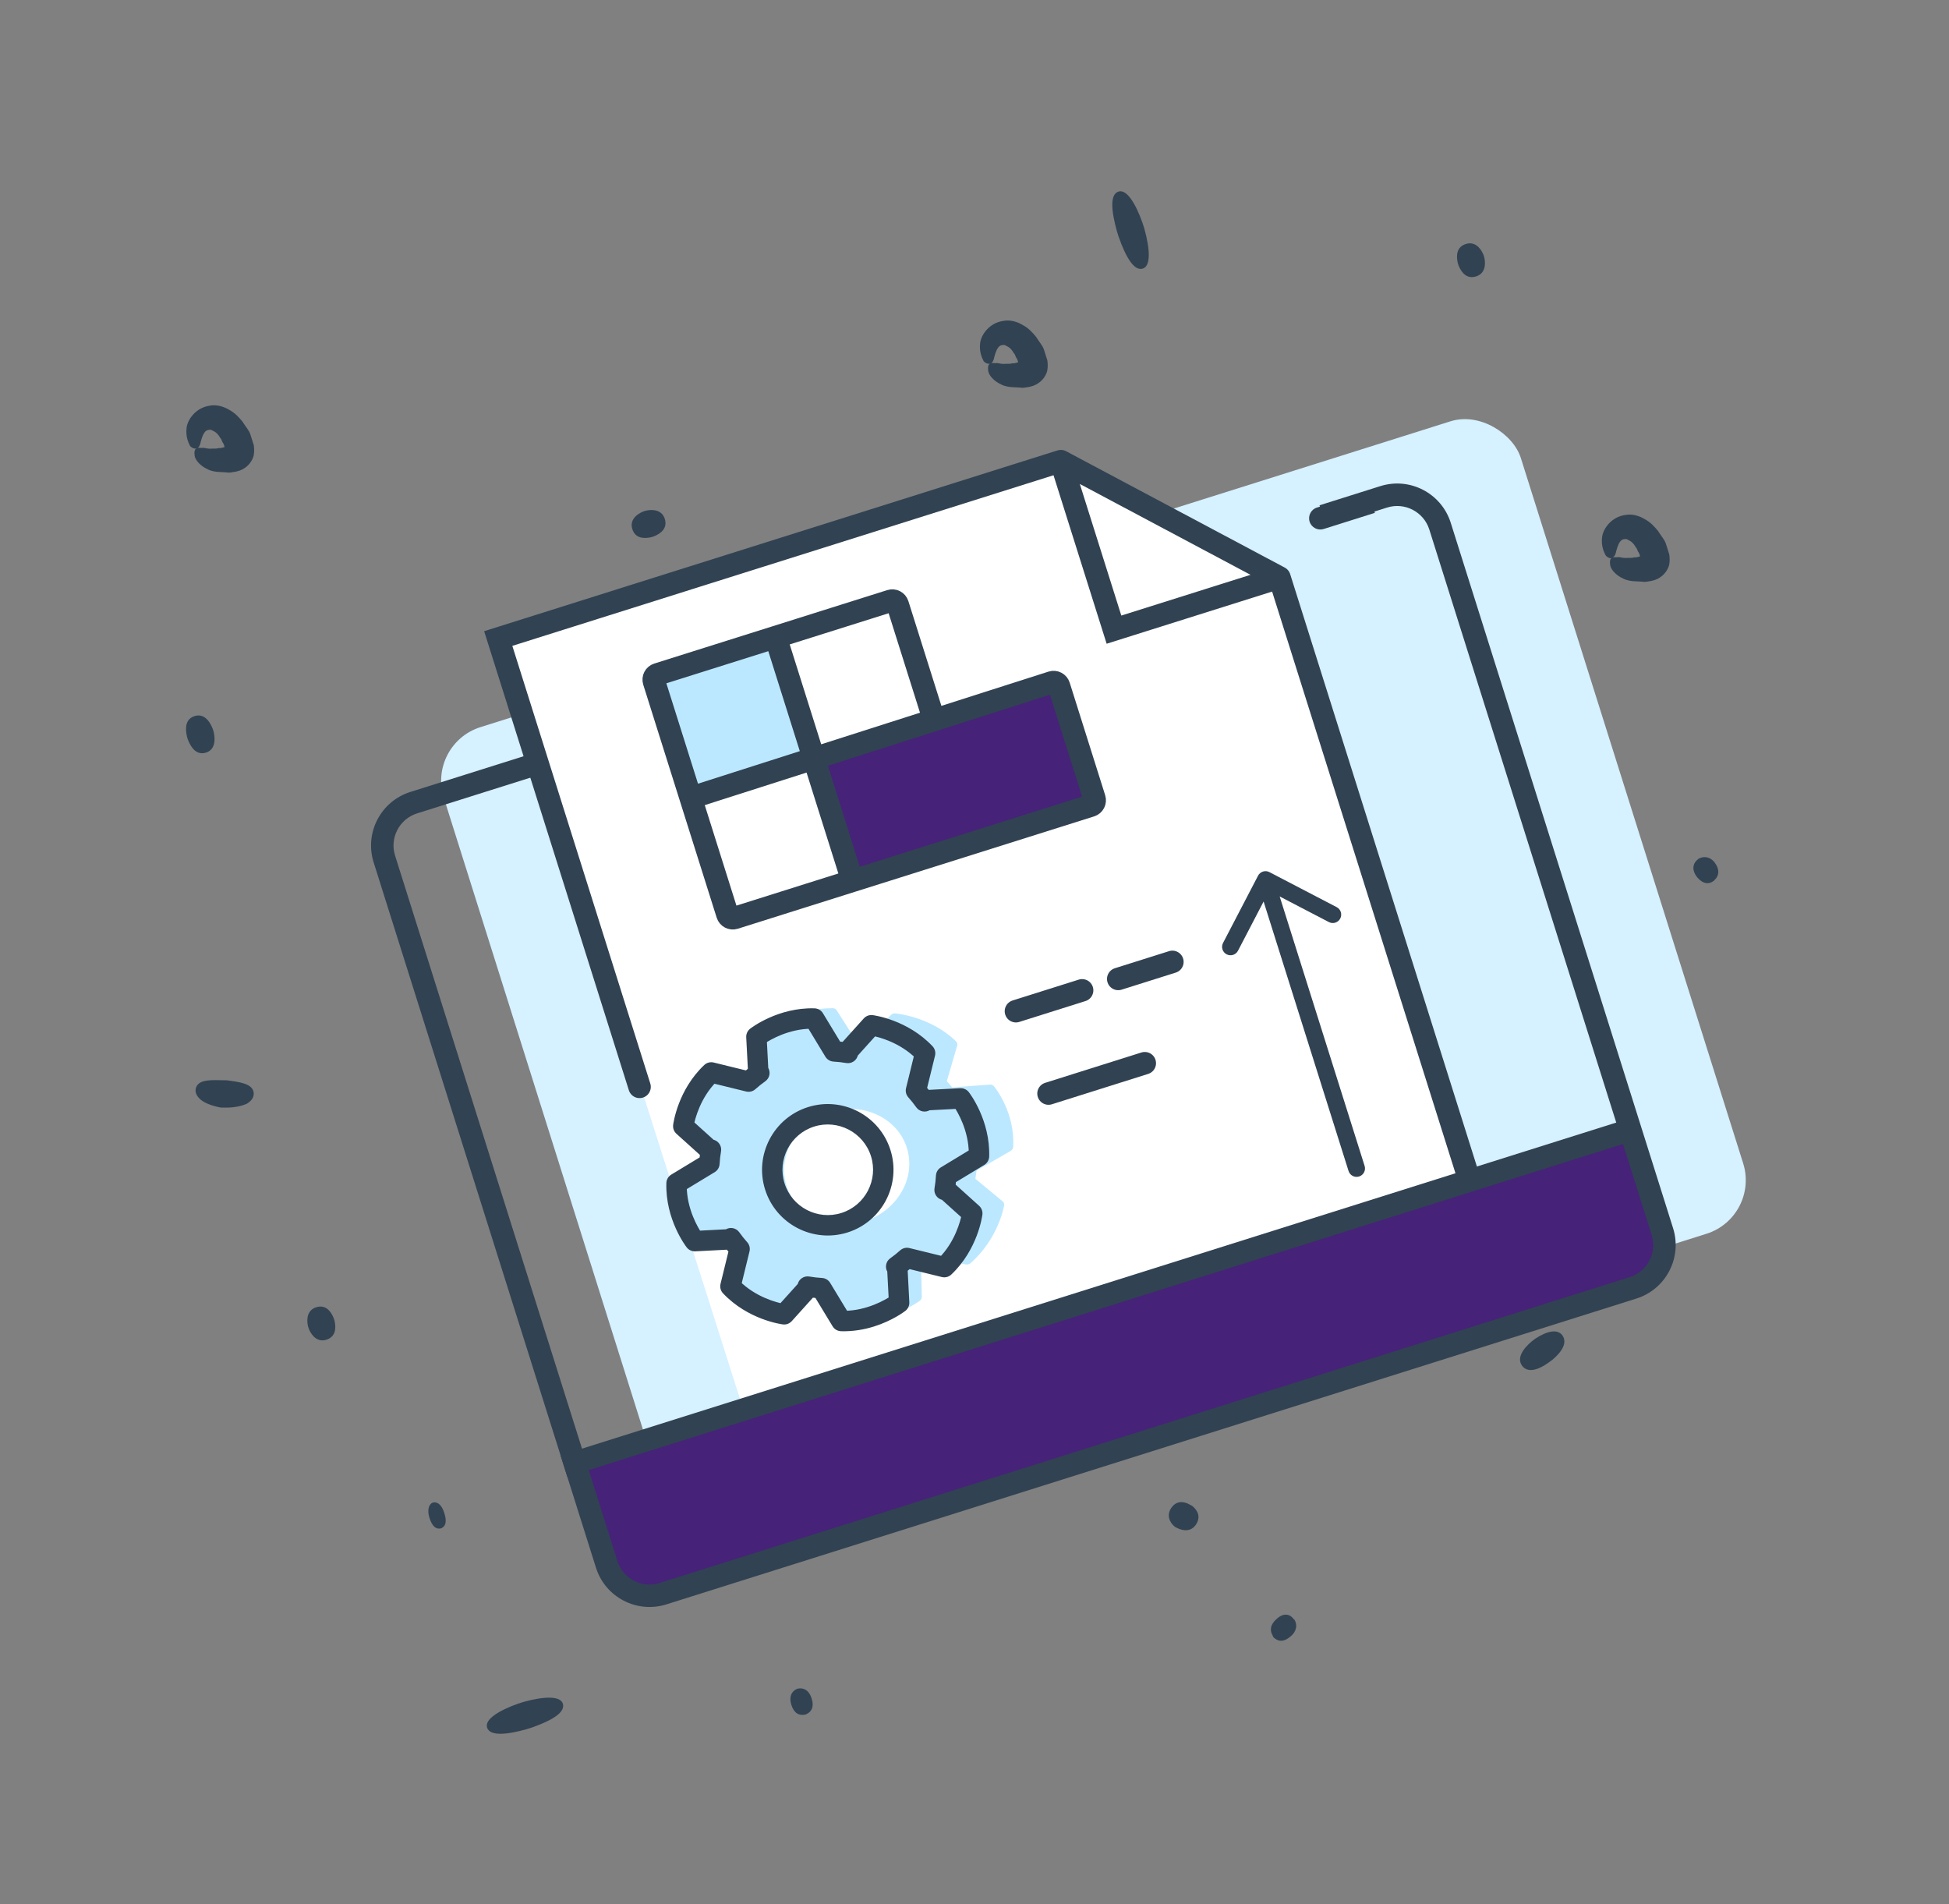
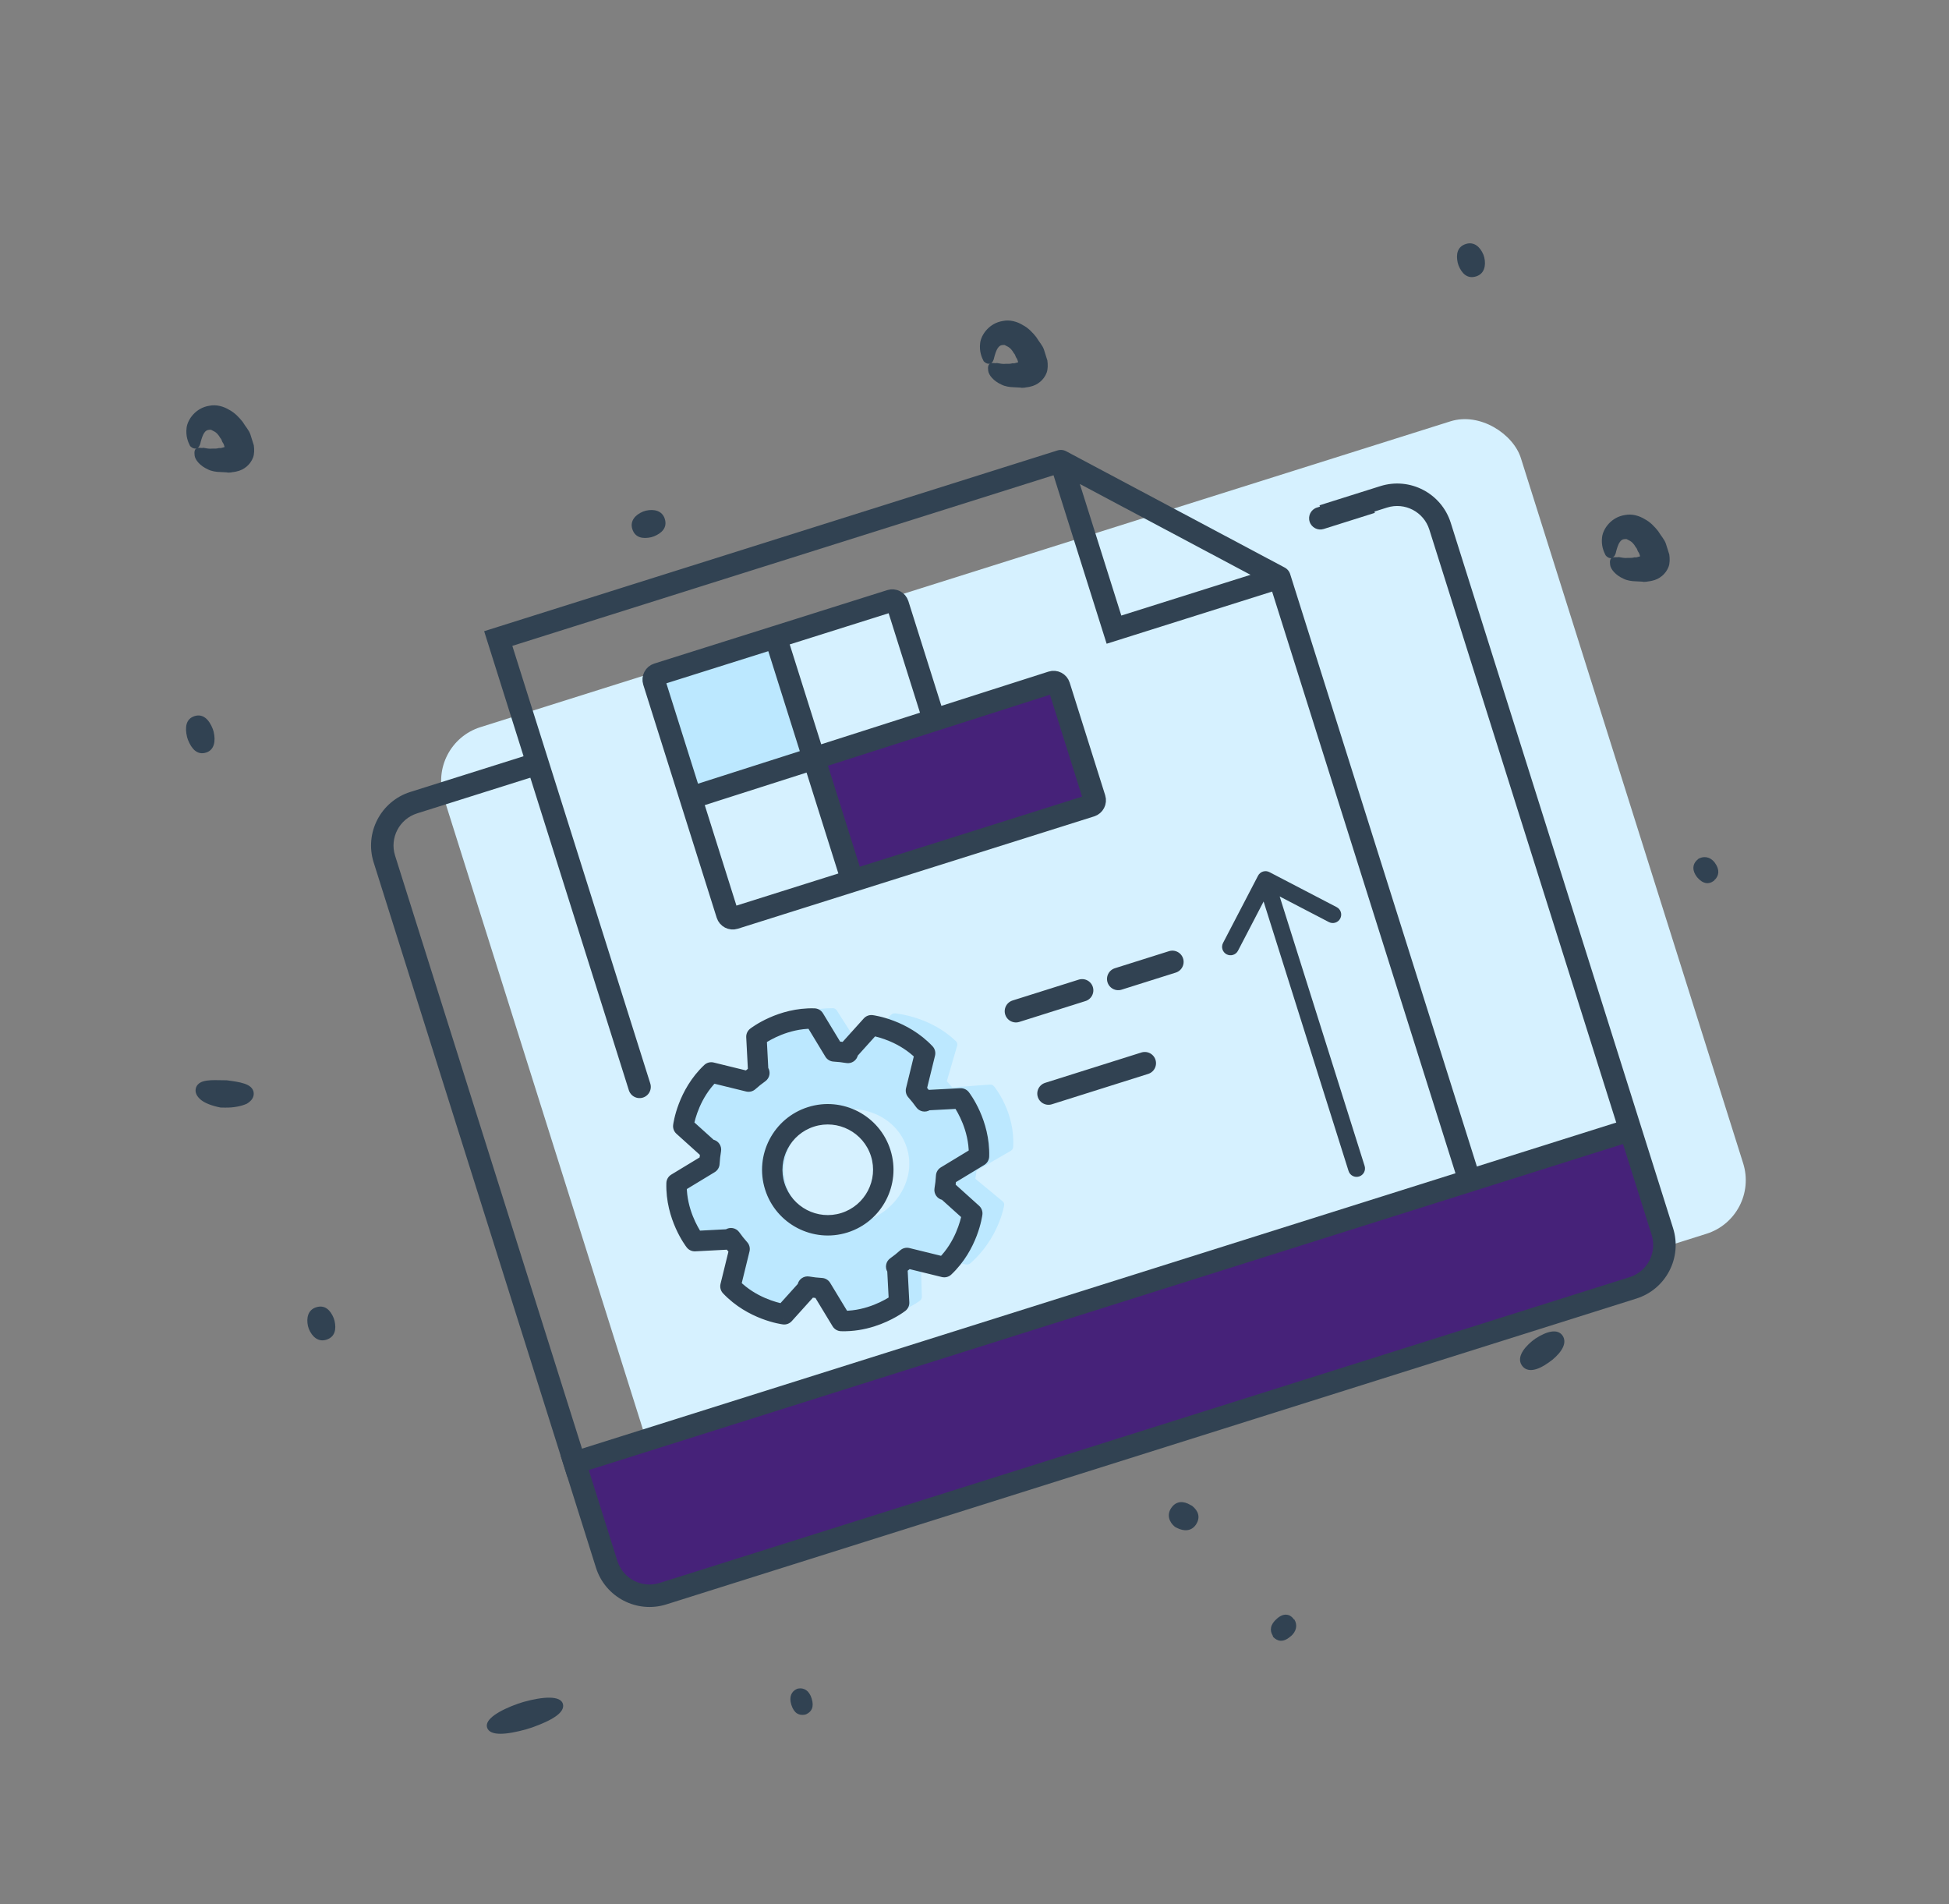
<svg xmlns="http://www.w3.org/2000/svg" width="347" height="339" viewBox="0 0 347 339" fill="none">
  <rect x="0" y="0" width="347" height="339" fill="#808080" stroke="none" />
  <rect x="76" y="132.453" width="201.069" height="151.645" rx="10" transform="rotate(-17.497 76 132.453)" fill="#D6F1FF" />
  <path d="M102.137 259.015L289.618 199.913L295.956 220.019C297.119 223.707 295.072 227.638 291.385 228.8L117.256 283.693C113.569 284.855 109.638 282.809 108.475 279.122L102.137 259.015Z" fill="#462279" />
-   <path d="M227.793 102.801L188.875 82.092L198.331 112.089L227.793 102.801Z" fill="#462279" />
-   <path d="M227.621 102.258L261.697 210.452L132.201 250.465L88.707 113.671L188.875 82.094L227.621 102.258Z" fill="white" />
  <path d="M261.228 208.864L227.793 102.803M227.793 102.803L188.875 82.094M227.793 102.803L198.332 112.09L188.875 82.094M188.875 82.094L88.707 113.671L113.868 193.484" stroke="#314252" stroke-width="4" stroke-linecap="round" />
  <rect x="116.131" y="120.336" width="21.343" height="21.343" transform="rotate(-17.497 116.131 120.336)" fill="#BCE8FF" />
  <rect x="144.311" y="135.008" width="46.055" height="22.466" transform="rotate(-17.497 144.311 135.008)" fill="#462279" />
  <path d="M122.97 142.03L116.432 121.29C116.265 120.763 116.558 120.201 117.085 120.035L138.093 113.413M122.97 142.03L129.508 162.771C129.674 163.297 130.236 163.59 130.763 163.424L151.771 156.801M122.97 142.03L166.302 128.174M151.771 156.801L194.206 143.424C194.732 143.258 195.025 142.696 194.859 142.169L188.538 122.119C188.371 121.59 187.807 121.298 187.28 121.467L166.302 128.174M151.771 156.801L138.093 113.413M138.093 113.413L158.566 106.959C159.092 106.793 159.654 107.085 159.82 107.612L166.302 128.174" stroke="#314252" stroke-width="4" />
  <path fill-rule="evenodd" clip-rule="evenodd" d="M93.516 134.532L73.057 140.982C67.79 142.642 64.866 148.258 66.526 153.526L106.106 279.079C107.766 284.347 113.383 287.27 118.65 285.61L291.342 231.17C296.609 229.51 299.533 223.894 297.872 218.626L258.292 93.073C256.632 87.805 251.016 84.881 245.749 86.542L234.93 89.952L236.133 93.767L246.951 90.357C250.112 89.361 253.481 91.115 254.478 94.275L294.057 219.829C295.054 222.989 293.299 226.359 290.139 227.355L117.447 281.795C114.287 282.791 110.917 281.037 109.921 277.877L70.341 152.323C69.345 149.163 71.099 145.793 74.26 144.797L94.718 138.347L93.516 134.532Z" fill="#314252" />
  <line x1="100.406" y1="260.998" x2="290.03" y2="201.22" stroke="#314252" stroke-width="4" />
  <path d="M180.877 180.015L192.661 176.3" stroke="#314252" stroke-width="4" stroke-linecap="round" />
  <path d="M199.09 174.273L208.732 171.234" stroke="#314252" stroke-width="4" stroke-linecap="round" />
  <path d="M186.676 194.675L203.817 189.271" stroke="#314252" stroke-width="4" stroke-linecap="round" />
  <path d="M234.469 90.355C233.416 90.687 232.831 91.811 233.163 92.864C233.495 93.918 234.618 94.502 235.672 94.17L234.469 90.355ZM235.672 94.17L244.778 91.299L243.575 87.485L234.469 90.355L235.672 94.17Z" fill="#314252" />
  <path fill-rule="evenodd" clip-rule="evenodd" d="M151.868 235.32C154.131 235.32 156.204 234.905 157.964 234.35C161.386 233.271 163.624 231.666 163.763 231.565C163.998 231.393 164.135 231.13 164.127 230.861L163.954 224.68C164.382 224.376 164.8 224.06 165.204 223.734L171.953 225.097C172.246 225.156 172.559 225.072 172.784 224.874C177.753 220.512 178.741 214.813 178.78 214.572C178.825 214.303 178.725 214.038 178.513 213.863L173.651 209.844C173.738 209.364 173.807 208.879 173.86 208.395L179.937 204.884C180.2 204.732 180.369 204.471 180.386 204.191C180.752 198.021 177.125 193.564 176.971 193.378C176.798 193.169 176.52 193.057 176.228 193.079L169.527 193.577C169.221 193.197 168.902 192.828 168.571 192.471L170.416 186.144C170.496 185.87 170.422 185.585 170.22 185.387C165.769 181.023 159.652 180.42 159.394 180.397C159.105 180.37 158.813 180.477 158.612 180.683L153.995 185.406C153.479 185.353 152.958 185.315 152.436 185.293L148.968 179.855C148.818 179.62 148.544 179.478 148.242 179.478C141.581 179.477 136.558 183.08 136.347 183.233C136.111 183.405 135.975 183.668 135.983 183.937L136.155 190.118C135.727 190.422 135.31 190.738 134.906 191.063L128.156 189.701C127.864 189.642 127.551 189.726 127.326 189.924C122.357 194.286 121.369 199.985 121.33 200.225C121.285 200.495 121.385 200.759 121.597 200.935L126.458 204.953C126.372 205.434 126.302 205.919 126.25 206.403L120.173 209.914C119.91 210.066 119.741 210.327 119.724 210.607C119.358 216.777 122.985 221.233 123.139 221.42C123.312 221.629 123.589 221.74 123.882 221.719L130.583 221.221C130.889 221.6 131.208 221.97 131.539 222.327L129.694 228.653C129.614 228.927 129.688 229.212 129.89 229.411C134.341 233.774 140.457 234.378 140.715 234.401C141.005 234.428 141.297 234.321 141.498 234.114L146.115 229.391C146.631 229.445 147.152 229.483 147.674 229.505L151.142 234.942C151.292 235.178 151.566 235.32 151.868 235.32ZM153.815 217.457C159.732 215.592 163.154 209.719 161.458 204.34C159.763 198.962 153.592 196.113 147.675 197.978C141.758 199.844 138.336 205.716 140.032 211.095C141.727 216.474 147.899 219.322 153.815 217.457Z" fill="#BCE8FF" />
  <mask id="path-16-outside-1_569_95" maskUnits="userSpaceOnUse" x="110.896" y="171.511" width="74.009" height="74.009" fill="black">
    <rect fill="white" x="110.896" y="171.511" width="74.009" height="74.009" />
    <path d="M155.334 235.179C153.734 235.684 151.843 236.042 149.768 235.982C149.49 235.974 149.236 235.826 149.092 235.589L145.769 230.105C145.29 230.07 144.811 230.019 144.336 229.952L140.224 234.516C140.045 234.715 139.779 234.814 139.513 234.78C139.276 234.75 133.65 233.992 129.453 229.549C129.262 229.347 129.187 229.062 129.253 228.792L130.78 222.566C130.468 222.203 130.165 221.828 129.875 221.444L123.741 221.763C123.473 221.777 123.216 221.659 123.052 221.447C122.905 221.258 119.463 216.744 119.637 210.634C119.645 210.357 119.794 210.102 120.031 209.958L125.514 206.635C125.55 206.156 125.601 205.677 125.668 205.203L121.103 201.09C120.904 200.911 120.806 200.646 120.84 200.38C120.87 200.142 121.627 194.516 126.071 190.319C126.273 190.129 126.558 190.054 126.828 190.12L133.054 191.647C133.416 191.334 133.791 191.032 134.176 190.742L133.857 184.607C133.843 184.34 133.961 184.083 134.172 183.919C134.361 183.772 138.876 180.329 144.985 180.504C145.263 180.512 145.518 180.66 145.662 180.898L148.985 186.381C149.464 186.416 149.943 186.468 150.417 186.534L154.529 181.97C154.709 181.771 154.974 181.672 155.24 181.706C155.477 181.736 161.104 182.494 165.3 186.938C165.491 187.14 165.566 187.424 165.5 187.694L163.973 193.921C164.285 194.283 164.588 194.658 164.878 195.043L171.012 194.723C171.28 194.709 171.537 194.827 171.701 195.039C171.848 195.228 175.29 199.742 175.116 205.852C175.108 206.13 174.96 206.384 174.722 206.528L169.239 209.851C169.203 210.33 169.152 210.809 169.086 211.284L173.65 215.396C173.849 215.575 173.947 215.841 173.914 216.106C173.883 216.344 173.126 221.97 168.682 226.167C168.48 226.358 168.195 226.433 167.926 226.367L161.699 224.839C161.337 225.152 160.962 225.455 160.577 225.744L160.897 231.879C160.911 232.146 160.793 232.404 160.581 232.568C160.456 232.664 158.445 234.198 155.334 235.179ZM150.255 234.353C154.66 234.338 158.166 232.235 159.24 231.514L158.954 226.035C158.926 226.004 158.899 225.97 158.875 225.934C158.628 225.565 158.72 225.066 159.083 224.811C159.728 224.354 160.351 223.858 160.932 223.335C161.133 223.154 161.411 223.084 161.674 223.149L167.875 224.67C170.979 221.545 171.971 217.579 172.22 216.309L168.16 212.652C168.112 212.651 168.062 212.646 168.013 212.636C167.577 212.55 167.29 212.131 167.366 211.694C167.501 210.917 167.591 210.122 167.633 209.329C167.648 209.059 167.795 208.814 168.026 208.674L173.486 205.364C173.472 200.96 171.369 197.454 170.647 196.38L165.168 196.665C165.137 196.694 165.103 196.72 165.067 196.745C164.698 196.991 164.2 196.9 163.944 196.537C163.488 195.891 162.991 195.269 162.469 194.687C162.288 194.486 162.218 194.209 162.282 193.946L163.803 187.745C160.667 184.628 156.711 183.645 155.444 183.399L151.785 187.459C151.784 187.508 151.779 187.558 151.769 187.607C151.683 188.043 151.265 188.33 150.827 188.254C150.051 188.119 149.255 188.029 148.462 187.986C148.192 187.972 147.947 187.825 147.807 187.594L144.498 182.133C140.093 182.148 136.587 184.251 135.513 184.973L135.799 190.452C135.827 190.483 135.854 190.516 135.878 190.552C136.125 190.921 136.033 191.42 135.67 191.676C135.025 192.132 134.402 192.628 133.821 193.151C133.62 193.332 133.342 193.402 133.079 193.337L126.879 191.816C123.762 194.952 122.778 198.909 122.532 200.176L126.593 203.835C126.641 203.835 126.691 203.84 126.74 203.85C127.176 203.937 127.463 204.355 127.387 204.792C127.252 205.569 127.162 206.365 127.12 207.157C127.105 207.427 126.958 207.673 126.727 207.813L121.267 211.122C121.281 215.527 123.384 219.033 124.106 220.106L129.585 219.821C129.616 219.792 129.65 219.766 129.686 219.742C130.054 219.494 130.553 219.587 130.809 219.949C131.265 220.595 131.762 221.217 132.285 221.799C132.466 222 132.535 222.278 132.471 222.54L130.95 228.741C134.086 231.858 138.043 232.842 139.31 233.087L142.968 229.027C142.969 228.978 142.974 228.929 142.984 228.879C143.07 228.444 143.489 228.157 143.926 228.233C144.703 228.367 145.498 228.457 146.291 228.5C146.561 228.514 146.806 228.661 146.946 228.893L150.255 234.353ZM150.594 218.449C144.966 220.223 138.945 217.088 137.171 211.46C135.397 205.833 138.532 199.811 144.159 198.037C149.787 196.263 155.808 199.398 157.582 205.026C159.356 210.653 156.221 216.675 150.594 218.449ZM144.651 199.597C139.884 201.1 137.228 206.201 138.731 210.969C140.234 215.736 145.335 218.392 150.102 216.889C154.869 215.386 157.525 210.285 156.022 205.518C154.519 200.75 149.418 198.095 144.651 199.597Z" />
  </mask>
  <path d="M155.334 235.179C153.734 235.684 151.843 236.042 149.768 235.982C149.49 235.974 149.236 235.826 149.092 235.589L145.769 230.105C145.29 230.07 144.811 230.019 144.336 229.952L140.224 234.516C140.045 234.715 139.779 234.814 139.513 234.78C139.276 234.75 133.65 233.992 129.453 229.549C129.262 229.347 129.187 229.062 129.253 228.792L130.78 222.566C130.468 222.203 130.165 221.828 129.875 221.444L123.741 221.763C123.473 221.777 123.216 221.659 123.052 221.447C122.905 221.258 119.463 216.744 119.637 210.634C119.645 210.357 119.794 210.102 120.031 209.958L125.514 206.635C125.55 206.156 125.601 205.677 125.668 205.203L121.103 201.09C120.904 200.911 120.806 200.646 120.84 200.38C120.87 200.142 121.627 194.516 126.071 190.319C126.273 190.129 126.558 190.054 126.828 190.12L133.054 191.647C133.416 191.334 133.791 191.032 134.176 190.742L133.857 184.607C133.843 184.34 133.961 184.083 134.172 183.919C134.361 183.772 138.876 180.329 144.985 180.504C145.263 180.512 145.518 180.66 145.662 180.898L148.985 186.381C149.464 186.416 149.943 186.468 150.417 186.534L154.529 181.97C154.709 181.771 154.974 181.672 155.24 181.706C155.477 181.736 161.104 182.494 165.3 186.938C165.491 187.14 165.566 187.424 165.5 187.694L163.973 193.921C164.285 194.283 164.588 194.658 164.878 195.043L171.012 194.723C171.28 194.709 171.537 194.827 171.701 195.039C171.848 195.228 175.29 199.742 175.116 205.852C175.108 206.13 174.96 206.384 174.722 206.528L169.239 209.851C169.203 210.33 169.152 210.809 169.086 211.284L173.65 215.396C173.849 215.575 173.947 215.841 173.914 216.106C173.883 216.344 173.126 221.97 168.682 226.167C168.48 226.358 168.195 226.433 167.926 226.367L161.699 224.839C161.337 225.152 160.962 225.455 160.577 225.744L160.897 231.879C160.911 232.146 160.793 232.404 160.581 232.568C160.456 232.664 158.445 234.198 155.334 235.179ZM150.255 234.353C154.66 234.338 158.166 232.235 159.24 231.514L158.954 226.035C158.926 226.004 158.899 225.97 158.875 225.934C158.628 225.565 158.72 225.066 159.083 224.811C159.728 224.354 160.351 223.858 160.932 223.335C161.133 223.154 161.411 223.084 161.674 223.149L167.875 224.67C170.979 221.545 171.971 217.579 172.22 216.309L168.16 212.652C168.112 212.651 168.062 212.646 168.013 212.636C167.577 212.55 167.29 212.131 167.366 211.694C167.501 210.917 167.591 210.122 167.633 209.329C167.648 209.059 167.795 208.814 168.026 208.674L173.486 205.364C173.472 200.96 171.369 197.454 170.647 196.38L165.168 196.665C165.137 196.694 165.103 196.72 165.067 196.745C164.698 196.991 164.2 196.9 163.944 196.537C163.488 195.891 162.991 195.269 162.469 194.687C162.288 194.486 162.218 194.209 162.282 193.946L163.803 187.745C160.667 184.628 156.711 183.645 155.444 183.399L151.785 187.459C151.784 187.508 151.779 187.558 151.769 187.607C151.683 188.043 151.265 188.33 150.827 188.254C150.051 188.119 149.255 188.029 148.462 187.986C148.192 187.972 147.947 187.825 147.807 187.594L144.498 182.133C140.093 182.148 136.587 184.251 135.513 184.973L135.799 190.452C135.827 190.483 135.854 190.516 135.878 190.552C136.125 190.921 136.033 191.42 135.67 191.676C135.025 192.132 134.402 192.628 133.821 193.151C133.62 193.332 133.342 193.402 133.079 193.337L126.879 191.816C123.762 194.952 122.778 198.909 122.532 200.176L126.593 203.835C126.641 203.835 126.691 203.84 126.74 203.85C127.176 203.937 127.463 204.355 127.387 204.792C127.252 205.569 127.162 206.365 127.12 207.157C127.105 207.427 126.958 207.673 126.727 207.813L121.267 211.122C121.281 215.527 123.384 219.033 124.106 220.106L129.585 219.821C129.616 219.792 129.65 219.766 129.686 219.742C130.054 219.494 130.553 219.587 130.809 219.949C131.265 220.595 131.762 221.217 132.285 221.799C132.466 222 132.535 222.278 132.471 222.54L130.95 228.741C134.086 231.858 138.043 232.842 139.31 233.087L142.968 229.027C142.969 228.978 142.974 228.929 142.984 228.879C143.07 228.444 143.489 228.157 143.926 228.233C144.703 228.367 145.498 228.457 146.291 228.5C146.561 228.514 146.806 228.661 146.946 228.893L150.255 234.353ZM150.594 218.449C144.966 220.223 138.945 217.088 137.171 211.46C135.397 205.833 138.532 199.811 144.159 198.037C149.787 196.263 155.808 199.398 157.582 205.026C159.356 210.653 156.221 216.675 150.594 218.449ZM144.651 199.597C139.884 201.1 137.228 206.201 138.731 210.969C140.234 215.736 145.335 218.392 150.102 216.889C154.869 215.386 157.525 210.285 156.022 205.518C154.519 200.75 149.418 198.095 144.651 199.597Z" fill="#314252" />
  <path d="M174.449 206.305L174.45 206.305L174.149 205.351L174.148 205.352L174.449 206.305ZM155.334 235.179L155.635 236.133L155.635 236.133L155.334 235.179ZM149.768 235.982L149.739 236.982L149.739 236.982L149.768 235.982ZM149.092 235.589L148.236 236.107L148.237 236.107L149.092 235.589ZM145.769 230.105L146.624 229.587L146.356 229.146L145.842 229.108L145.769 230.105ZM144.336 229.952L144.475 228.962L143.949 228.888L143.593 229.283L144.336 229.952ZM140.224 234.516L139.481 233.847L139.48 233.847L140.224 234.516ZM139.513 234.78L139.64 233.788L139.639 233.788L139.513 234.78ZM129.453 229.549L128.726 230.235L128.726 230.235L129.453 229.549ZM129.253 228.792L130.224 229.03L130.224 229.03L129.253 228.792ZM130.78 222.566L131.752 222.804L131.875 222.303L131.538 221.912L130.78 222.566ZM129.875 221.444L130.674 220.842L130.354 220.417L129.823 220.445L129.875 221.444ZM123.741 221.763L123.793 222.762L123.793 222.762L123.741 221.763ZM123.052 221.447L123.842 220.835L123.842 220.835L123.052 221.447ZM119.637 210.634L120.637 210.663L120.637 210.663L119.637 210.634ZM120.031 209.958L119.513 209.103L119.512 209.103L120.031 209.958ZM125.514 206.635L126.033 207.49L126.474 207.223L126.512 206.709L125.514 206.635ZM125.668 205.203L126.658 205.341L126.732 204.815L126.337 204.46L125.668 205.203ZM121.103 201.09L121.773 200.347L121.773 200.347L121.103 201.09ZM120.84 200.38L119.848 200.254L119.847 200.254L120.84 200.38ZM126.071 190.319L126.758 191.046L126.758 191.046L126.071 190.319ZM126.828 190.12L126.589 191.091L126.589 191.091L126.828 190.12ZM133.054 191.647L132.816 192.618L133.317 192.741L133.707 192.404L133.054 191.647ZM134.176 190.742L134.778 191.54L135.202 191.22L135.175 190.69L134.176 190.742ZM133.857 184.607L134.855 184.555L134.855 184.555L133.857 184.607ZM134.172 183.919L133.56 183.128L133.56 183.128L134.172 183.919ZM144.985 180.504L144.957 181.504L144.957 181.504L144.985 180.504ZM145.662 180.898L146.517 180.379L146.517 180.379L145.662 180.898ZM148.985 186.381L148.129 186.899L148.397 187.34L148.911 187.378L148.985 186.381ZM150.417 186.534L150.278 187.524L150.804 187.598L151.16 187.204L150.417 186.534ZM154.529 181.97L153.787 181.301L153.787 181.301L154.529 181.97ZM155.24 181.706L155.114 182.698L155.114 182.698L155.24 181.706ZM165.3 186.938L166.027 186.251L166.027 186.251L165.3 186.938ZM165.5 187.694L164.529 187.456L164.529 187.456L165.5 187.694ZM163.973 193.921L163.002 193.682L162.879 194.183L163.216 194.574L163.973 193.921ZM164.878 195.043L164.079 195.645L164.399 196.069L164.93 196.041L164.878 195.043ZM171.012 194.723L170.96 193.724L170.96 193.725L171.012 194.723ZM171.701 195.039L170.911 195.651L170.911 195.651L171.701 195.039ZM175.116 205.852L174.116 205.823L174.116 205.824L175.116 205.852ZM174.722 206.528L175.24 207.383L175.241 207.383L174.722 206.528ZM169.239 209.851L168.721 208.996L168.28 209.263L168.242 209.778L169.239 209.851ZM169.086 211.284L168.095 211.145L168.022 211.671L168.416 212.027L169.086 211.284ZM173.65 215.396L174.319 214.653L174.319 214.653L173.65 215.396ZM173.914 216.106L174.906 216.232L174.906 216.232L173.914 216.106ZM168.682 226.167L167.995 225.44L167.995 225.44L168.682 226.167ZM167.926 226.367L167.687 227.338L167.688 227.338L167.926 226.367ZM161.699 224.839L161.937 223.868L161.436 223.745L161.046 224.082L161.699 224.839ZM160.577 225.744L159.975 224.946L159.551 225.266L159.579 225.796L160.577 225.744ZM160.897 231.879L159.898 231.931L159.898 231.931L160.897 231.879ZM160.581 232.568L161.193 233.359L161.194 233.358L160.581 232.568ZM150.255 234.353L149.4 234.871L149.693 235.355L150.259 235.353L150.255 234.353ZM159.24 231.514L159.797 232.344L160.268 232.028L160.238 231.462L159.24 231.514ZM158.954 226.035L159.953 225.983L159.934 225.621L159.688 225.355L158.954 226.035ZM158.875 225.934L158.044 226.491L158.044 226.491L158.875 225.934ZM159.083 224.811L159.659 225.627L159.659 225.627L159.083 224.811ZM160.932 223.335L160.264 222.591L160.263 222.592L160.932 223.335ZM161.674 223.149L161.912 222.178L161.912 222.178L161.674 223.149ZM167.875 224.67L167.636 225.641L168.186 225.776L168.584 225.375L167.875 224.67ZM172.22 216.309L173.201 216.502L173.31 215.946L172.889 215.566L172.22 216.309ZM168.16 212.652L168.83 211.909L168.55 211.657L168.174 211.652L168.16 212.652ZM168.013 212.636L168.208 211.655L168.207 211.655L168.013 212.636ZM167.366 211.694L168.351 211.865L168.351 211.865L167.366 211.694ZM167.633 209.329L168.632 209.383L168.632 209.383L167.633 209.329ZM168.026 208.674L168.544 209.529L168.544 209.529L168.026 208.674ZM173.486 205.364L174.005 206.22L174.488 205.927L174.486 205.361L173.486 205.364ZM170.647 196.38L171.477 195.822L171.161 195.352L170.595 195.381L170.647 196.38ZM165.168 196.665L165.116 195.667L164.754 195.685L164.489 195.931L165.168 196.665ZM165.067 196.745L165.623 197.576L165.625 197.575L165.067 196.745ZM163.944 196.537L164.761 195.96L164.761 195.96L163.944 196.537ZM162.469 194.687L161.725 195.356L161.725 195.356L162.469 194.687ZM162.282 193.946L163.254 194.184L163.254 194.184L162.282 193.946ZM163.803 187.745L164.775 187.983L164.909 187.434L164.508 187.036L163.803 187.745ZM155.444 183.399L155.634 182.417L155.079 182.31L154.701 182.73L155.444 183.399ZM151.785 187.459L151.042 186.79L150.791 187.069L150.785 187.444L151.785 187.459ZM151.769 187.607L150.789 187.412L150.788 187.412L151.769 187.607ZM150.827 188.254L150.999 187.269L150.998 187.268L150.827 188.254ZM148.462 187.986L148.409 188.985L148.409 188.985L148.462 187.986ZM147.807 187.594L146.952 188.112L146.952 188.112L147.807 187.594ZM144.498 182.133L145.353 181.615L145.06 181.131L144.494 181.133L144.498 182.133ZM135.513 184.973L134.956 184.143L134.485 184.459L134.515 185.025L135.513 184.973ZM135.799 190.452L134.8 190.504L134.819 190.865L135.065 191.131L135.799 190.452ZM135.878 190.552L136.709 189.996L136.708 189.995L135.878 190.552ZM135.67 191.676L135.094 190.859L135.094 190.859L135.67 191.676ZM133.821 193.151L134.489 193.895L134.49 193.895L133.821 193.151ZM133.079 193.337L133.318 192.366L133.317 192.366L133.079 193.337ZM126.879 191.816L127.117 190.845L126.568 190.71L126.169 191.111L126.879 191.816ZM122.532 200.176L121.551 199.986L121.443 200.54L121.863 200.919L122.532 200.176ZM126.593 203.835L125.923 204.578L126.202 204.829L126.578 204.835L126.593 203.835ZM126.74 203.85L126.935 202.869L126.934 202.869L126.74 203.85ZM127.387 204.792L126.402 204.621L126.402 204.621L127.387 204.792ZM127.12 207.157L126.121 207.103L126.121 207.104L127.12 207.157ZM126.727 207.813L126.209 206.957L126.209 206.957L126.727 207.813ZM121.267 211.122L120.749 210.267L120.265 210.56L120.267 211.125L121.267 211.122ZM124.106 220.106L123.276 220.664L123.592 221.134L124.158 221.105L124.106 220.106ZM129.585 219.821L129.637 220.82L129.999 220.801L130.265 220.555L129.585 219.821ZM129.686 219.742L129.129 218.911L129.128 218.911L129.686 219.742ZM130.809 219.949L129.992 220.526L129.992 220.526L130.809 219.949ZM132.285 221.799L131.541 222.467L131.541 222.468L132.285 221.799ZM132.471 222.54L131.5 222.302L131.5 222.302L132.471 222.54ZM130.95 228.741L129.979 228.503L129.844 229.052L130.245 229.45L130.95 228.741ZM139.31 233.087L139.119 234.069L139.674 234.177L140.053 233.757L139.31 233.087ZM142.968 229.027L143.711 229.696L143.962 229.417L143.968 229.042L142.968 229.027ZM142.984 228.879L143.965 229.074L143.965 229.074L142.984 228.879ZM143.926 228.233L143.755 229.218L143.755 229.218L143.926 228.233ZM146.291 228.5L146.237 229.498L146.237 229.498L146.291 228.5ZM146.946 228.893L147.801 228.374L147.801 228.374L146.946 228.893ZM155.034 234.225C153.518 234.703 151.74 235.038 149.796 234.983L149.739 236.982C151.947 237.045 153.95 236.664 155.635 236.133L155.034 234.225ZM149.796 234.983C149.858 234.985 149.915 235.017 149.947 235.07L148.237 236.107C148.556 236.635 149.122 236.964 149.739 236.982L149.796 234.983ZM149.947 235.07L146.624 229.587L144.913 230.624L148.236 236.107L149.947 235.07ZM145.842 229.108C145.385 229.074 144.928 229.026 144.475 228.962L144.197 230.943C144.693 231.012 145.194 231.066 145.695 231.103L145.842 229.108ZM143.593 229.283L139.481 233.847L140.967 235.186L145.079 230.622L143.593 229.283ZM139.48 233.847C139.521 233.803 139.58 233.781 139.64 233.788L139.387 235.772C139.978 235.847 140.569 235.628 140.967 235.185L139.48 233.847ZM139.639 233.788C139.462 233.766 134.13 233.045 130.18 228.862L128.726 230.235C133.169 234.94 139.09 235.734 139.387 235.772L139.639 233.788ZM130.18 228.862C130.222 228.907 130.239 228.97 130.224 229.03L128.282 228.554C128.135 229.153 128.302 229.786 128.726 230.235L130.18 228.862ZM130.224 229.03L131.752 222.804L129.809 222.327L128.282 228.554L130.224 229.03ZM131.538 221.912C131.239 221.567 130.951 221.209 130.674 220.842L129.077 222.046C129.38 222.448 129.696 222.84 130.023 223.219L131.538 221.912ZM129.823 220.445L123.689 220.765L123.793 222.762L129.927 222.442L129.823 220.445ZM123.689 220.764C123.748 220.761 123.806 220.788 123.842 220.835L122.262 222.06C122.626 222.531 123.198 222.793 123.793 222.762L123.689 220.764ZM123.842 220.835C123.733 220.694 120.473 216.414 120.637 210.663L118.638 210.606C118.453 217.074 122.078 221.823 122.262 222.06L123.842 220.835ZM120.637 210.663C120.635 210.725 120.602 210.781 120.549 210.813L119.512 209.103C118.985 209.423 118.655 209.989 118.638 210.606L120.637 210.663ZM120.549 210.813L126.033 207.49L124.996 205.78L119.513 209.103L120.549 210.813ZM126.512 206.709C126.545 206.252 126.594 205.794 126.658 205.341L124.677 205.064C124.608 205.56 124.554 206.061 124.517 206.562L126.512 206.709ZM126.337 204.46L121.773 200.347L120.434 201.833L124.998 205.945L126.337 204.46ZM121.773 200.347C121.817 200.387 121.839 200.446 121.832 200.505L119.847 200.254C119.773 200.845 119.992 201.435 120.434 201.833L121.773 200.347ZM121.832 200.506C121.854 200.329 122.575 194.997 126.758 191.046L125.385 189.592C120.68 194.035 119.885 199.956 119.848 200.254L121.832 200.506ZM126.758 191.046C126.713 191.089 126.649 191.106 126.589 191.091L127.066 189.149C126.467 189.001 125.833 189.168 125.384 189.592L126.758 191.046ZM126.589 191.091L132.816 192.618L133.292 190.676L127.066 189.149L126.589 191.091ZM133.707 192.404C134.053 192.106 134.411 191.817 134.778 191.54L133.574 189.943C133.172 190.247 132.78 190.563 132.401 190.89L133.707 192.404ZM135.175 190.69L134.855 184.555L132.858 184.659L133.177 190.794L135.175 190.69ZM134.855 184.555C134.858 184.615 134.832 184.672 134.785 184.709L133.56 183.128C133.089 183.493 132.827 184.065 132.858 184.66L134.855 184.555ZM134.785 184.709C134.926 184.6 139.205 181.339 144.957 181.504L145.014 179.504C138.546 179.32 133.797 182.944 133.56 183.128L134.785 184.709ZM144.957 181.504C144.895 181.502 144.838 181.469 144.806 181.416L146.517 180.379C146.197 179.851 145.631 179.522 145.014 179.504L144.957 181.504ZM144.806 181.416L148.129 186.899L149.84 185.863L146.517 180.379L144.806 181.416ZM148.911 187.378C149.368 187.412 149.825 187.461 150.278 187.524L150.556 185.544C150.06 185.474 149.559 185.421 149.058 185.384L148.911 187.378ZM151.16 187.204L155.272 182.639L153.787 181.301L149.674 185.865L151.16 187.204ZM155.272 182.64C155.233 182.684 155.174 182.706 155.114 182.698L155.366 180.714C154.775 180.639 154.185 180.859 153.787 181.301L155.272 182.64ZM155.114 182.698C155.291 182.721 160.623 183.441 164.573 187.624L166.027 186.251C161.584 181.547 155.663 180.752 155.366 180.714L155.114 182.698ZM164.573 187.624C164.531 187.579 164.514 187.516 164.529 187.456L166.471 187.932C166.618 187.333 166.451 186.7 166.027 186.251L164.573 187.624ZM164.529 187.456L163.002 193.682L164.944 194.159L166.471 187.932L164.529 187.456ZM163.216 194.574C163.514 194.919 163.802 195.277 164.079 195.645L165.676 194.441C165.373 194.038 165.057 193.646 164.73 193.267L163.216 194.574ZM164.93 196.041L171.064 195.722L170.96 193.725L164.826 194.044L164.93 196.041ZM171.064 195.722C171.005 195.725 170.947 195.699 170.911 195.651L172.492 194.426C172.127 193.955 171.555 193.694 170.96 193.724L171.064 195.722ZM170.911 195.651C171.02 195.793 174.281 200.072 174.116 205.823L176.115 205.881C176.3 199.412 172.676 194.664 172.492 194.426L170.911 195.651ZM174.116 205.824C174.118 205.762 174.151 205.705 174.204 205.673L175.241 207.383C175.768 207.063 176.098 206.498 176.115 205.88L174.116 205.824ZM174.204 205.673L168.721 208.996L169.757 210.706L175.24 207.383L174.204 205.673ZM168.242 209.778C168.208 210.235 168.159 210.692 168.095 211.145L170.076 211.423C170.146 210.926 170.199 210.426 170.236 209.925L168.242 209.778ZM168.416 212.027L172.98 216.139L174.319 214.653L169.755 210.541L168.416 212.027ZM172.98 216.139C172.936 216.099 172.914 216.04 172.922 215.981L174.906 216.232C174.98 215.642 174.761 215.052 174.319 214.653L172.98 216.139ZM172.922 215.981C172.899 216.158 172.178 221.489 167.995 225.44L169.369 226.894C174.073 222.451 174.868 216.53 174.906 216.232L172.922 215.981ZM167.995 225.44C168.041 225.397 168.104 225.381 168.164 225.395L167.688 227.338C168.287 227.485 168.92 227.318 169.369 226.894L167.995 225.44ZM168.164 225.395L161.937 223.868L161.461 225.81L167.687 227.338L168.164 225.395ZM161.046 224.082C160.7 224.38 160.342 224.669 159.975 224.946L161.179 226.543C161.581 226.24 161.974 225.923 162.353 225.596L161.046 224.082ZM159.579 225.796L159.898 231.931L161.895 231.827L161.576 225.692L159.579 225.796ZM159.898 231.931C159.895 231.871 159.921 231.814 159.968 231.777L161.194 233.358C161.664 232.993 161.926 232.421 161.895 231.827L159.898 231.931ZM159.969 231.777C159.894 231.835 157.989 233.294 155.034 234.225L155.635 236.133C158.901 235.103 161.018 233.494 161.193 233.359L159.969 231.777ZM150.259 235.353C154.957 235.337 158.663 233.106 159.797 232.344L158.682 230.684C157.669 231.365 154.363 233.339 150.252 233.353L150.259 235.353ZM160.238 231.462L159.953 225.983L157.956 226.087L158.241 231.566L160.238 231.462ZM159.688 225.355C159.696 225.363 159.701 225.371 159.706 225.377L158.044 226.491C158.097 226.569 158.156 226.644 158.221 226.714L159.688 225.355ZM159.706 225.377C159.761 225.459 159.74 225.57 159.659 225.627L158.506 223.994C157.7 224.563 157.495 225.671 158.044 226.491L159.706 225.377ZM159.659 225.627C160.337 225.149 160.99 224.628 161.601 224.079L160.263 222.592C159.711 223.088 159.12 223.56 158.506 223.994L159.659 225.627ZM161.6 224.079C161.556 224.119 161.495 224.135 161.436 224.12L161.912 222.178C161.327 222.034 160.711 222.19 160.264 222.591L161.6 224.079ZM161.436 224.12L167.636 225.641L168.113 223.699L161.912 222.178L161.436 224.12ZM168.584 225.375C171.895 222.042 172.938 217.843 173.201 216.502L171.239 216.117C171.004 217.315 170.062 221.048 167.165 223.965L168.584 225.375ZM172.889 215.566L168.83 211.909L167.491 213.395L171.551 217.052L172.889 215.566ZM168.174 211.652C168.186 211.652 168.197 211.653 168.208 211.655L167.818 213.617C167.927 213.639 168.037 213.65 168.147 213.651L168.174 211.652ZM168.207 211.655C168.304 211.674 168.368 211.767 168.351 211.865L166.381 211.523C166.212 212.495 166.85 213.425 167.818 213.617L168.207 211.655ZM168.351 211.865C168.493 211.049 168.587 210.214 168.632 209.383L166.635 209.275C166.594 210.029 166.509 210.785 166.381 211.523L168.351 211.865ZM168.632 209.383C168.629 209.443 168.596 209.498 168.544 209.529L167.508 207.818C166.994 208.13 166.667 208.675 166.635 209.276L168.632 209.383ZM168.544 209.529L174.005 206.22L172.968 204.509L167.508 207.818L168.544 209.529ZM174.486 205.361C174.471 200.663 172.239 196.956 171.477 195.822L169.817 196.938C170.498 197.951 172.473 201.256 172.486 205.368L174.486 205.361ZM170.595 195.381L165.116 195.667L165.22 197.664L170.699 197.379L170.595 195.381ZM164.489 195.931C164.496 195.924 164.503 195.919 164.51 195.914L165.625 197.575C165.703 197.522 165.778 197.463 165.847 197.399L164.489 195.931ZM164.511 195.913C164.592 195.859 164.703 195.879 164.761 195.96L163.127 197.114C163.697 197.921 164.805 198.123 165.623 197.576L164.511 195.913ZM164.761 195.96C164.282 195.283 163.761 194.63 163.212 194.019L161.725 195.356C162.221 195.908 162.693 196.5 163.127 197.114L164.761 195.96ZM163.212 194.019C163.252 194.064 163.268 194.126 163.254 194.184L161.311 193.708C161.168 194.292 161.323 194.909 161.725 195.356L163.212 194.019ZM163.254 194.184L164.775 187.983L162.832 187.507L161.311 193.708L163.254 194.184ZM164.508 187.036C161.164 183.712 156.974 182.677 155.634 182.417L155.253 184.381C156.447 184.612 160.171 185.544 163.098 188.454L164.508 187.036ZM154.701 182.73L151.042 186.79L152.528 188.129L156.186 184.068L154.701 182.73ZM150.785 187.444C150.785 187.434 150.786 187.423 150.789 187.412L152.75 187.802C152.772 187.692 152.783 187.583 152.785 187.474L150.785 187.444ZM150.788 187.412C150.808 187.316 150.901 187.251 150.999 187.269L150.656 189.239C151.629 189.408 152.558 188.77 152.75 187.802L150.788 187.412ZM150.998 187.268C150.183 187.127 149.348 187.033 148.516 186.988L148.409 188.985C149.162 189.026 149.919 189.111 150.656 189.239L150.998 187.268ZM148.516 186.988C148.576 186.991 148.631 187.024 148.662 187.075L146.952 188.112C147.263 188.626 147.809 188.953 148.409 188.985L148.516 186.988ZM148.662 187.075L145.353 181.615L143.643 182.652L146.952 188.112L148.662 187.075ZM144.494 181.133C139.796 181.149 136.09 183.38 134.956 184.143L136.071 185.803C137.084 185.122 140.39 183.147 144.501 183.133L144.494 181.133ZM134.515 185.025L134.8 190.504L136.797 190.4L136.512 184.921L134.515 185.025ZM135.065 191.131C135.058 191.123 135.052 191.116 135.048 191.109L136.708 189.995C136.656 189.917 136.597 189.842 136.532 189.772L135.065 191.131ZM135.047 191.109C134.992 191.027 135.013 190.916 135.094 190.859L136.247 192.493C137.053 191.923 137.258 190.815 136.709 189.996L135.047 191.109ZM135.094 190.859C134.416 191.337 133.763 191.858 133.152 192.408L134.49 193.895C135.042 193.398 135.633 192.926 136.247 192.493L135.094 190.859ZM133.153 192.407C133.197 192.368 133.258 192.352 133.318 192.366L132.841 194.308C133.426 194.452 134.042 194.296 134.489 193.895L133.153 192.407ZM133.317 192.366L127.117 190.845L126.64 192.787L132.841 194.309L133.317 192.366ZM126.169 191.111C122.845 194.456 121.811 198.645 121.551 199.986L123.514 200.367C123.746 199.173 124.678 195.449 127.588 192.521L126.169 191.111ZM121.863 200.919L125.923 204.578L127.262 203.092L123.202 199.433L121.863 200.919ZM126.578 204.835C126.567 204.834 126.556 204.833 126.546 204.831L126.934 202.869C126.826 202.848 126.716 202.836 126.608 202.835L126.578 204.835ZM126.546 204.831C126.449 204.812 126.385 204.719 126.402 204.621L128.372 204.963C128.541 203.991 127.903 203.061 126.935 202.869L126.546 204.831ZM126.402 204.621C126.26 205.437 126.166 206.272 126.121 207.103L128.118 207.211C128.159 206.458 128.244 205.701 128.372 204.963L126.402 204.621ZM126.121 207.104C126.125 207.043 126.157 206.989 126.209 206.957L127.245 208.668C127.759 208.356 128.086 207.811 128.118 207.211L126.121 207.104ZM126.209 206.957L120.749 210.267L121.785 211.977L127.245 208.668L126.209 206.957ZM120.267 211.125C120.282 215.823 122.514 219.53 123.276 220.664L124.936 219.548C124.255 218.535 122.281 215.23 122.267 211.118L120.267 211.125ZM124.158 221.105L129.637 220.82L129.533 218.822L124.054 219.108L124.158 221.105ZM130.265 220.555C130.257 220.562 130.25 220.567 130.243 220.572L129.128 218.911C129.05 218.964 128.975 219.023 128.906 219.087L130.265 220.555ZM130.243 220.572C130.16 220.628 130.049 220.607 129.992 220.526L131.626 219.372C131.057 218.566 129.948 218.361 129.129 218.911L130.243 220.572ZM129.992 220.526C130.471 221.204 130.992 221.857 131.541 222.467L133.028 221.13C132.532 220.578 132.06 219.987 131.626 219.372L129.992 220.526ZM131.541 222.468C131.501 222.423 131.485 222.361 131.5 222.302L133.442 222.779C133.585 222.195 133.43 221.577 133.028 221.13L131.541 222.468ZM131.5 222.302L129.979 228.503L131.921 228.979L133.442 222.779L131.5 222.302ZM130.245 229.45C133.589 232.774 137.779 233.809 139.119 234.069L139.5 232.106C138.307 231.874 134.582 230.942 131.655 228.032L130.245 229.45ZM140.053 233.757L143.711 229.696L142.225 228.358L138.567 232.418L140.053 233.757ZM143.968 229.042C143.968 229.053 143.967 229.063 143.965 229.074L142.003 228.684C141.981 228.794 141.97 228.904 141.968 229.012L143.968 229.042ZM143.965 229.074C143.946 229.171 143.853 229.235 143.755 229.218L144.097 227.247C143.125 227.078 142.195 227.717 142.003 228.685L143.965 229.074ZM143.755 229.218C144.571 229.359 145.406 229.454 146.237 229.498L146.344 227.501C145.591 227.461 144.835 227.375 144.097 227.247L143.755 229.218ZM146.237 229.498C146.177 229.495 146.122 229.462 146.091 229.411L147.801 228.374C147.49 227.86 146.944 227.533 146.344 227.501L146.237 229.498ZM146.091 229.411L149.4 234.871L151.11 233.835L147.801 228.374L146.091 229.411ZM150.293 217.495C145.192 219.103 139.733 216.26 138.125 211.16L136.217 211.761C138.157 217.915 144.74 221.343 150.894 219.403L150.293 217.495ZM138.125 211.16C136.517 206.059 139.359 200.599 144.46 198.991L143.859 197.084C137.704 199.024 134.277 205.607 136.217 211.761L138.125 211.16ZM144.46 198.991C149.561 197.383 155.021 200.226 156.628 205.327L158.536 204.725C156.596 198.571 150.013 195.144 143.859 197.084L144.46 198.991ZM156.628 205.327C158.236 210.427 155.394 215.887 150.293 217.495L150.894 219.403C157.049 217.462 160.476 210.879 158.536 204.725L156.628 205.327ZM144.35 198.644C139.056 200.313 136.108 205.975 137.777 211.269L139.685 210.668C138.348 206.428 140.711 201.888 144.952 200.551L144.35 198.644ZM137.777 211.269C139.446 216.563 145.109 219.512 150.403 217.843L149.801 215.935C145.561 217.272 141.021 214.909 139.685 210.668L137.777 211.269ZM150.403 217.843C155.697 216.174 158.645 210.511 156.976 205.217L155.069 205.818C156.405 210.059 154.042 214.598 149.801 215.935L150.403 217.843ZM156.976 205.217C155.307 199.923 149.644 196.975 144.35 198.644L144.952 200.551C149.192 199.214 153.732 201.578 155.069 205.818L156.976 205.217Z" fill="#314252" mask="url(#path-16-outside-1_569_95)" />
  <path d="M226.007 155.254C225.272 154.871 224.367 155.156 223.984 155.891L217.75 167.866C217.367 168.6 217.653 169.506 218.388 169.889C219.122 170.271 220.028 169.986 220.411 169.251L225.952 158.607L236.596 164.149C237.331 164.531 238.237 164.246 238.619 163.511C239.002 162.776 238.716 161.87 237.981 161.488L226.007 155.254ZM240.095 208.458C240.344 209.248 241.186 209.687 241.976 209.438C242.766 209.189 243.205 208.346 242.956 207.556L240.095 208.458ZM223.884 157.035L240.095 208.458L242.956 207.556L226.745 156.133L223.884 157.035Z" fill="#314252" />
  <path d="M176.322 64.722C176.684 64.608 176.932 64.133 177.02 63.577C177.148 63.14 177.319 62.425 177.686 61.912C178.054 61.399 178.454 61.406 178.853 61.412C179.011 61.494 179.171 61.577 179.487 61.741C179.804 61.906 180.196 62.311 180.505 62.875C180.703 63.077 180.778 63.318 180.816 63.438C180.892 63.678 181.05 63.761 181.164 64.122L181.24 64.362L181.278 64.483L181.036 64.559C180.796 64.635 180.555 64.711 180.276 64.666C179.915 64.78 179.516 64.774 179.116 64.767C178.476 64.837 178.039 64.71 177.482 64.621C177.121 64.735 176.646 64.488 176.322 64.722C175.961 64.836 175.835 65.273 175.942 66.032C176.048 66.792 176.909 67.843 178.297 68.464C178.93 68.793 179.766 68.926 180.565 68.939C180.963 68.946 181.242 68.99 181.642 68.996L181.92 69.041L182.439 69.009C182.681 68.933 183.08 68.939 183.44 68.826C184.683 68.566 185.856 67.668 186.358 66.319C186.566 65.725 186.58 64.927 186.473 64.167C186.359 63.806 186.245 63.446 186.132 63.085L185.98 62.603L185.866 62.243C185.752 61.882 185.481 61.439 185.247 61.116C185.012 60.793 184.778 60.47 184.506 60.027C183.841 59.178 183.056 58.368 182.106 57.874C181.119 57.26 179.808 56.88 178.565 57.139C176.163 57.499 174.692 59.55 174.507 61.063C174.322 62.576 174.784 63.62 175.132 64.304C175.525 64.709 175.961 64.836 176.322 64.722Z" fill="#314252" />
  <path d="M212.91 271.434C213.811 270.092 213.312 268.927 212.248 268.073L212.09 267.99L211.932 267.908C210.785 267.212 209.429 267.11 208.529 268.452C207.71 269.636 208.127 270.959 209.191 271.814L209.349 271.896L209.507 271.979C210.774 272.637 212.092 272.618 212.91 271.434Z" fill="#314252" />
-   <path d="M76.461 270.203C76.954 271.766 77.625 272.216 78.385 272.108L78.506 272.071L78.626 272.033C79.311 271.685 79.603 270.931 79.11 269.367C78.655 267.924 77.945 267.354 77.185 267.461L77.065 267.499L76.944 267.537C76.38 267.847 76.006 268.759 76.461 270.203Z" fill="#314252" />
  <path d="M287.051 99.271C287.412 99.157 287.66 98.683 287.748 98.126C287.876 97.689 288.048 96.973 288.416 96.461C288.784 95.948 289.182 95.955 289.581 95.961C289.739 96.043 289.899 96.125 290.215 96.29C290.532 96.455 290.924 96.86 291.235 97.423C291.431 97.626 291.506 97.867 291.544 97.987C291.62 98.228 291.778 98.31 291.892 98.671L291.968 98.911L292.006 99.032L291.766 99.107C291.524 99.183 291.284 99.259 291.005 99.215C290.643 99.329 290.244 99.323 289.845 99.316C289.205 99.386 288.768 99.259 288.211 99.17C287.97 99.246 287.532 99.12 287.051 99.271C286.69 99.385 286.563 99.822 286.67 100.581C286.776 101.341 287.638 102.392 289.025 103.013C289.658 103.342 290.494 103.475 291.293 103.488C291.692 103.494 291.97 103.539 292.37 103.545L292.649 103.589L293.169 103.558C293.409 103.482 293.808 103.488 294.17 103.374C295.411 103.115 296.584 102.216 297.086 100.868C297.296 100.273 297.308 99.476 297.201 98.716C297.087 98.355 296.974 97.995 296.86 97.634L296.708 97.153L296.594 96.792C296.481 96.431 296.209 95.987 295.975 95.665C295.741 95.341 295.506 95.019 295.234 94.576C294.569 93.727 293.784 92.917 292.835 92.423C291.847 91.809 290.536 91.429 289.293 91.688C286.892 92.049 285.42 94.099 285.236 95.612C285.051 97.125 285.512 98.169 285.86 98.853C286.291 99.379 286.848 99.467 287.051 99.271Z" fill="#314252" />
-   <path d="M199.141 34.101C197.575 34.595 197.846 37.551 198.863 41.197C198.901 41.318 198.977 41.558 199.015 41.678C199.053 41.799 199.129 42.039 199.167 42.16C200.424 45.73 201.898 48.307 203.464 47.813C204.909 47.358 204.759 44.364 203.742 40.717C203.705 40.597 203.629 40.356 203.591 40.236C203.553 40.115 203.477 39.875 203.439 39.755C202.18 36.184 200.586 33.645 199.141 34.101Z" fill="#314252" />
  <path d="M227.361 288.142C226.106 289.2 226.048 290.276 226.591 291.162L226.629 291.282L226.667 291.403C227.452 292.213 228.447 292.429 229.702 291.371C230.875 290.473 231.015 289.239 230.472 288.352C230.472 288.352 230.434 288.232 230.312 288.27L230.275 288.15C229.611 287.301 228.495 287.124 227.361 288.142Z" fill="#314252" />
  <path d="M140.89 303.49C141.383 305.053 142.295 305.427 143.297 305.244L143.417 305.206L143.537 305.168C144.463 304.744 144.996 303.914 144.503 302.351C144.048 300.908 143.098 300.413 142.096 300.597L141.976 300.635L141.856 300.673C140.93 301.097 140.435 302.046 140.89 303.49Z" fill="#314252" />
  <path d="M34.941 193.504C34.65 194.257 34.877 194.979 35.624 195.669C36.371 196.359 37.72 196.859 39.272 197.163L39.671 197.17L40.071 197.176C41.667 197.202 43.03 196.904 43.955 196.48C44.842 195.936 45.293 195.265 45.148 194.385C44.813 192.904 42.742 192.632 40.391 192.315L39.992 192.308C37.597 192.27 35.564 192.117 34.941 193.504Z" fill="#314252" />
  <path d="M34.645 127.479C33.08 127.972 32.895 129.485 33.305 131.207C33.343 131.328 33.343 131.328 33.381 131.448C33.419 131.568 33.419 131.568 33.457 131.688C34.108 133.334 35.127 134.468 36.693 133.974C38.138 133.519 38.443 131.968 38.033 130.246C37.995 130.126 37.995 130.126 37.957 130.005C37.919 129.885 37.919 129.885 37.881 129.765C37.192 127.999 36.09 127.023 34.645 127.479Z" fill="#314252" />
  <path d="M260.991 43.43C259.426 43.923 259.204 45.316 259.537 46.798C259.575 46.918 259.575 46.918 259.613 47.038C259.651 47.158 259.651 47.158 259.689 47.279C260.265 48.684 261.246 49.697 262.811 49.204C264.256 48.748 264.6 47.318 264.265 45.836C264.227 45.716 264.227 45.716 264.189 45.596C264.151 45.475 264.151 45.475 264.113 45.355C263.538 43.95 262.436 42.975 260.991 43.43Z" fill="#314252" />
  <path d="M302.144 156.155C303.201 157.409 304.278 157.467 305.127 156.802C305.127 156.802 305.249 156.763 305.211 156.643L305.331 156.605C306.022 155.859 306.238 154.865 305.302 153.573C304.403 152.402 303.205 152.384 302.318 152.928C302.318 152.928 302.197 152.965 302.235 153.086L302.115 153.123C301.304 153.908 301.245 154.984 302.144 156.155Z" fill="#314252" />
  <path d="M270.993 243.126C271.93 244.418 273.774 243.969 275.714 242.564C275.835 242.526 275.917 242.368 276.038 242.329C276.158 242.292 276.24 242.134 276.36 242.096C278.143 240.608 279.088 238.987 278.152 237.696C277.253 236.525 275.409 236.974 273.43 238.258C273.31 238.296 273.228 238.454 273.107 238.492C272.987 238.53 272.905 238.69 272.785 238.727C271.002 240.214 270.056 241.835 270.993 243.126Z" fill="#314252" />
  <path d="M112.578 94.184C113.071 95.747 114.464 95.969 115.948 95.634C116.068 95.596 116.068 95.596 116.188 95.558C116.308 95.52 116.308 95.52 116.429 95.482C117.836 94.906 118.85 93.925 118.357 92.362C117.902 90.918 116.471 90.576 114.989 90.911C114.867 90.95 114.867 90.95 114.747 90.987C114.627 91.025 114.627 91.025 114.507 91.063C113.099 91.639 112.123 92.74 112.578 94.184Z" fill="#314252" />
  <path d="M58.108 238.495C59.673 238.002 59.896 236.609 59.562 235.128C59.524 235.008 59.524 235.008 59.485 234.886C59.448 234.766 59.448 234.766 59.41 234.646C58.834 233.241 57.853 232.228 56.288 232.721C54.843 233.177 54.499 234.607 54.834 236.088C54.872 236.209 54.872 236.209 54.91 236.329C54.948 236.45 54.948 236.45 54.986 236.57C55.561 237.975 56.663 238.951 58.108 238.495Z" fill="#314252" />
  <path d="M86.721 307.537C87.213 309.1 90.173 308.829 93.702 307.848C93.823 307.81 94.064 307.734 94.184 307.696C94.305 307.658 94.545 307.582 94.666 307.545C98.24 306.286 100.699 304.848 100.207 303.285C99.752 301.842 96.754 301.993 93.225 302.973C93.104 303.011 92.864 303.087 92.743 303.125C92.623 303.163 92.382 303.239 92.261 303.277C88.807 304.498 86.266 306.093 86.721 307.537Z" fill="#314252" />
  <path d="M35.035 79.816C35.397 79.702 35.644 79.228 35.733 78.671C35.861 78.234 36.032 77.518 36.4 77.006C36.768 76.493 37.168 76.499 37.566 76.506C37.725 76.588 37.883 76.67 38.199 76.835C38.516 77 38.908 77.405 39.219 77.968C39.415 78.171 39.491 78.412 39.529 78.532C39.605 78.772 39.763 78.855 39.876 79.216L39.952 79.456L39.99 79.577L39.75 79.652C39.508 79.728 39.268 79.804 38.989 79.76C38.627 79.874 38.229 79.867 37.83 79.861C37.189 79.931 36.753 79.804 36.196 79.715C35.834 79.829 35.359 79.582 35.035 79.816C34.675 79.93 34.547 80.367 34.654 81.126C34.762 81.886 35.623 82.937 37.009 83.558C37.643 83.887 38.478 84.02 39.277 84.033C39.676 84.039 39.955 84.084 40.354 84.09L40.633 84.134L41.153 84.103C41.393 84.027 41.793 84.033 42.154 83.919C43.395 83.66 44.569 82.761 45.07 81.413C45.28 80.818 45.293 80.021 45.185 79.261C45.072 78.9 44.958 78.539 44.844 78.178L44.693 77.698L44.579 77.337C44.465 76.976 44.193 76.532 43.959 76.21C43.726 75.886 43.49 75.564 43.219 75.121C42.554 74.272 41.769 73.462 40.82 72.968C39.831 72.354 38.52 71.974 37.278 72.233C34.876 72.594 33.404 74.644 33.22 76.157C33.035 77.67 33.497 78.714 33.844 79.398C34.237 79.803 34.675 79.93 35.035 79.816Z" fill="#314252" />
</svg>